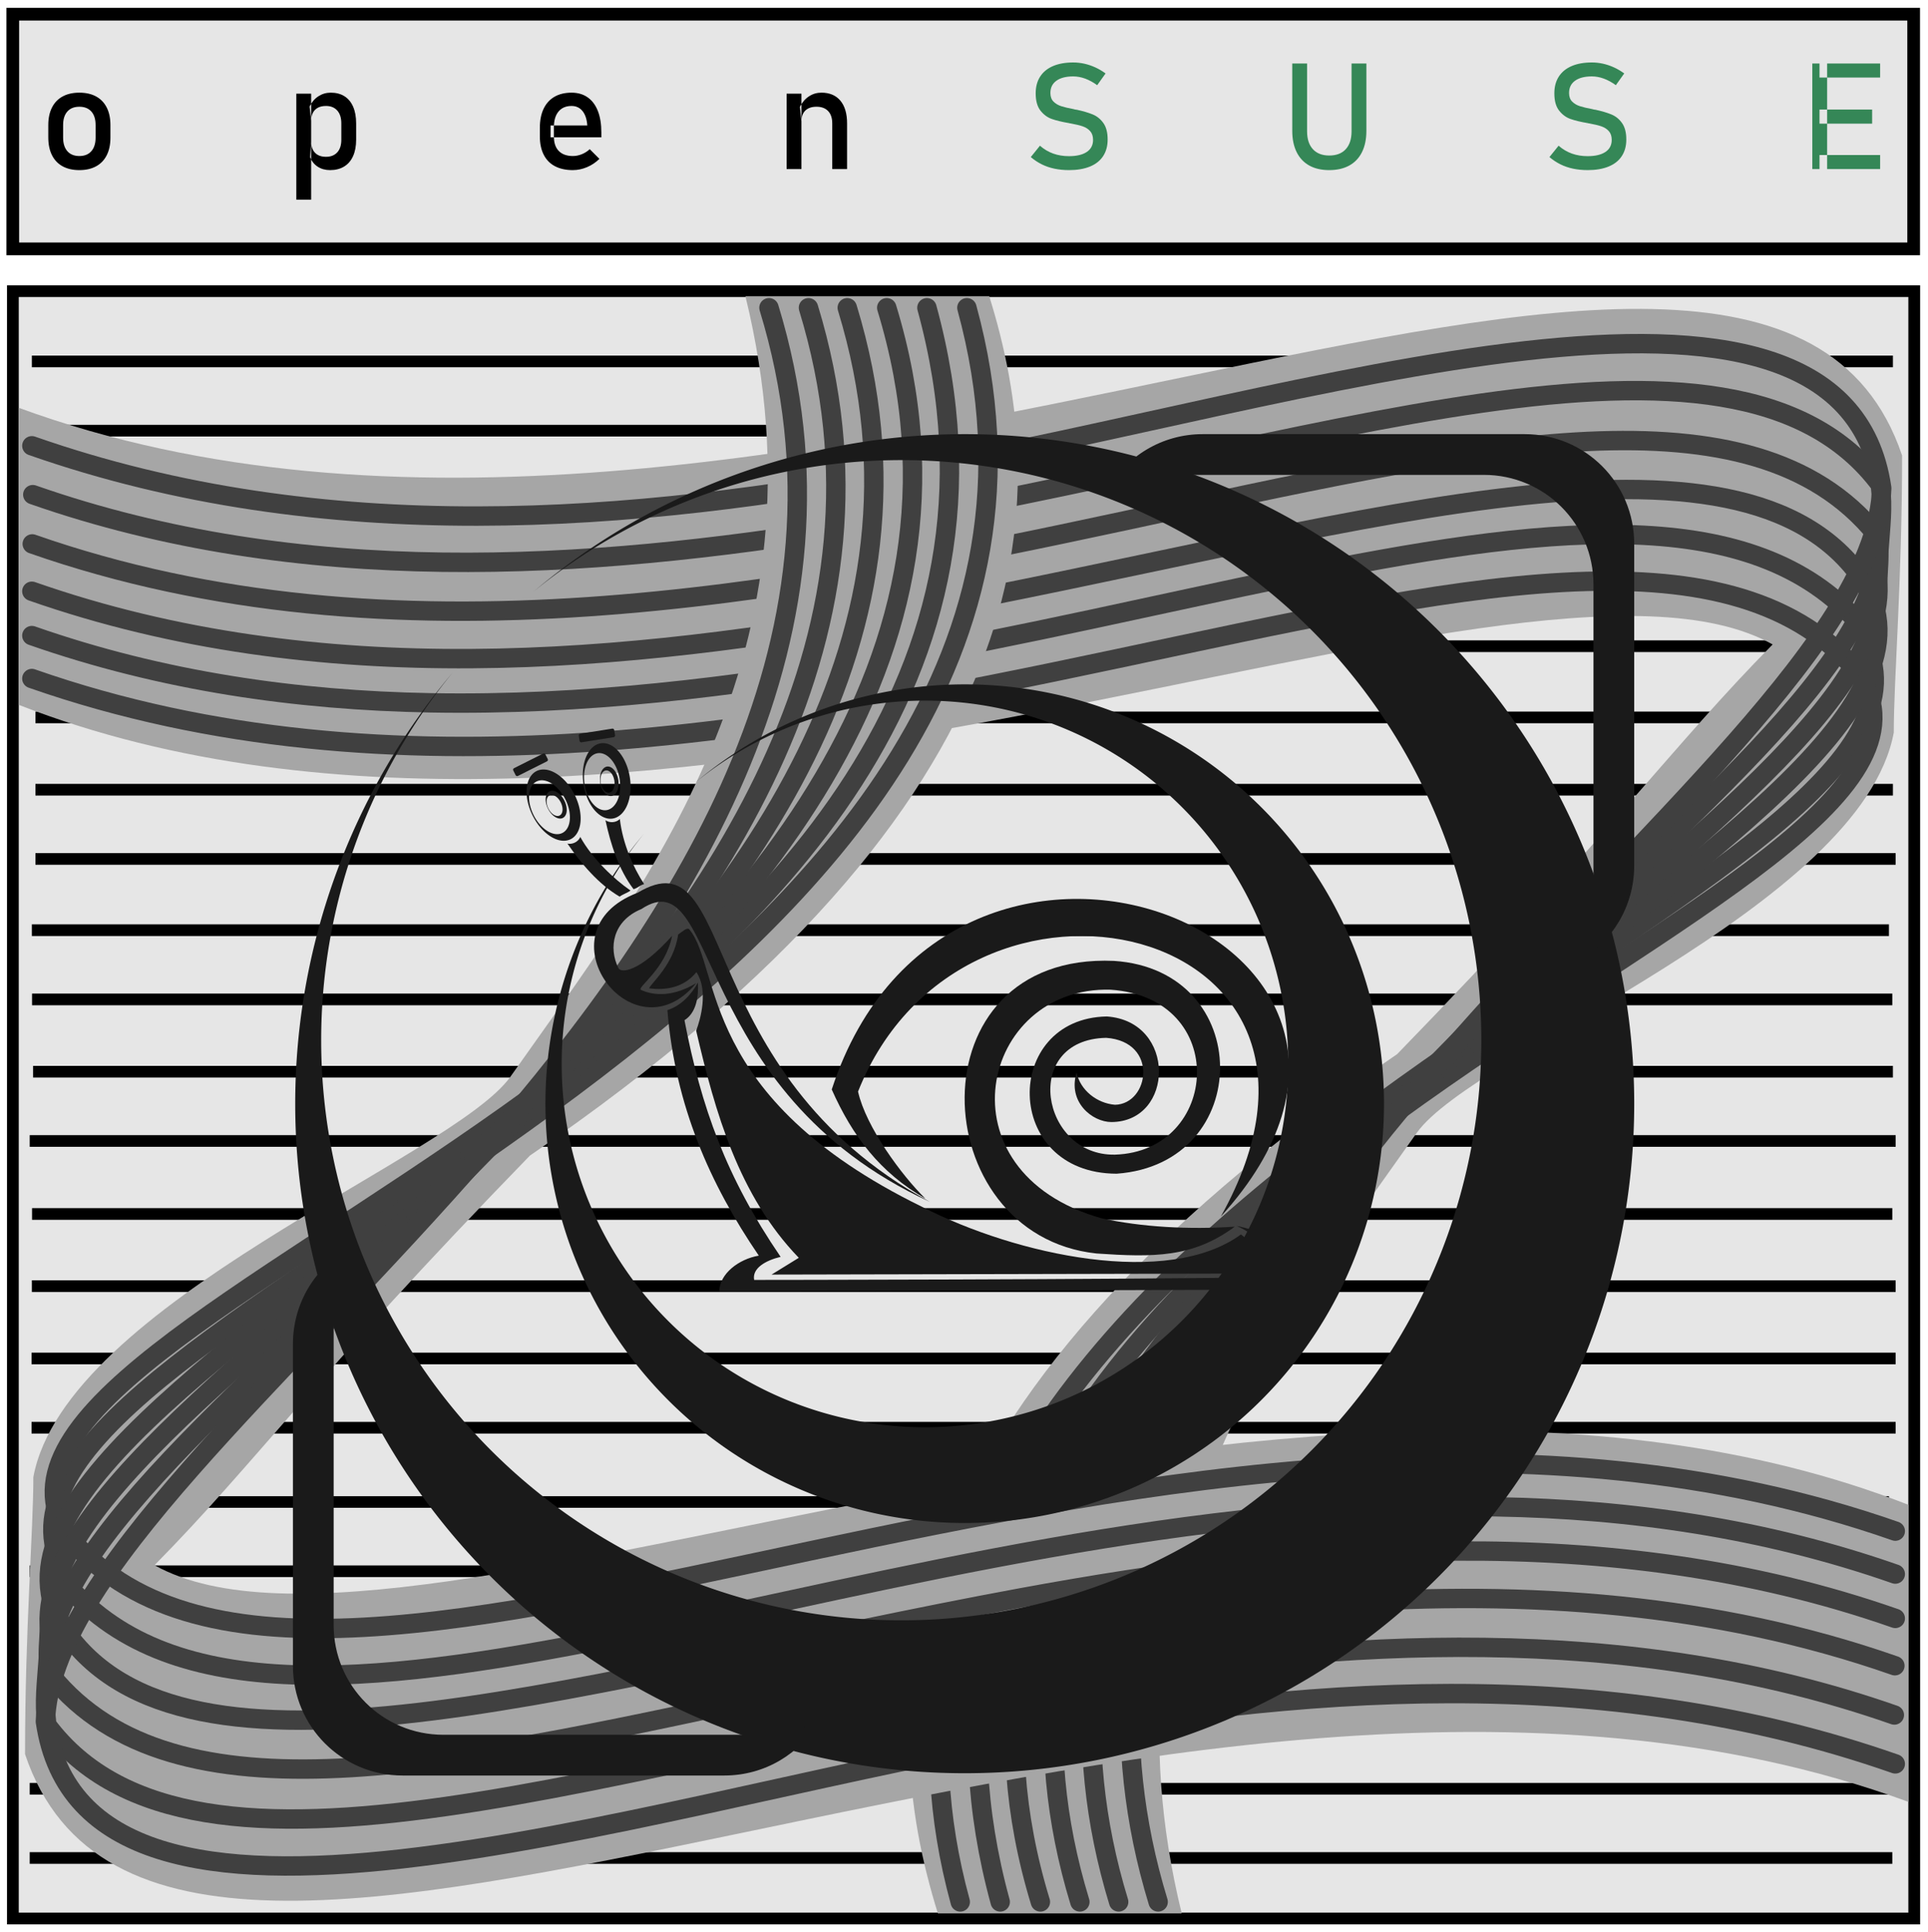
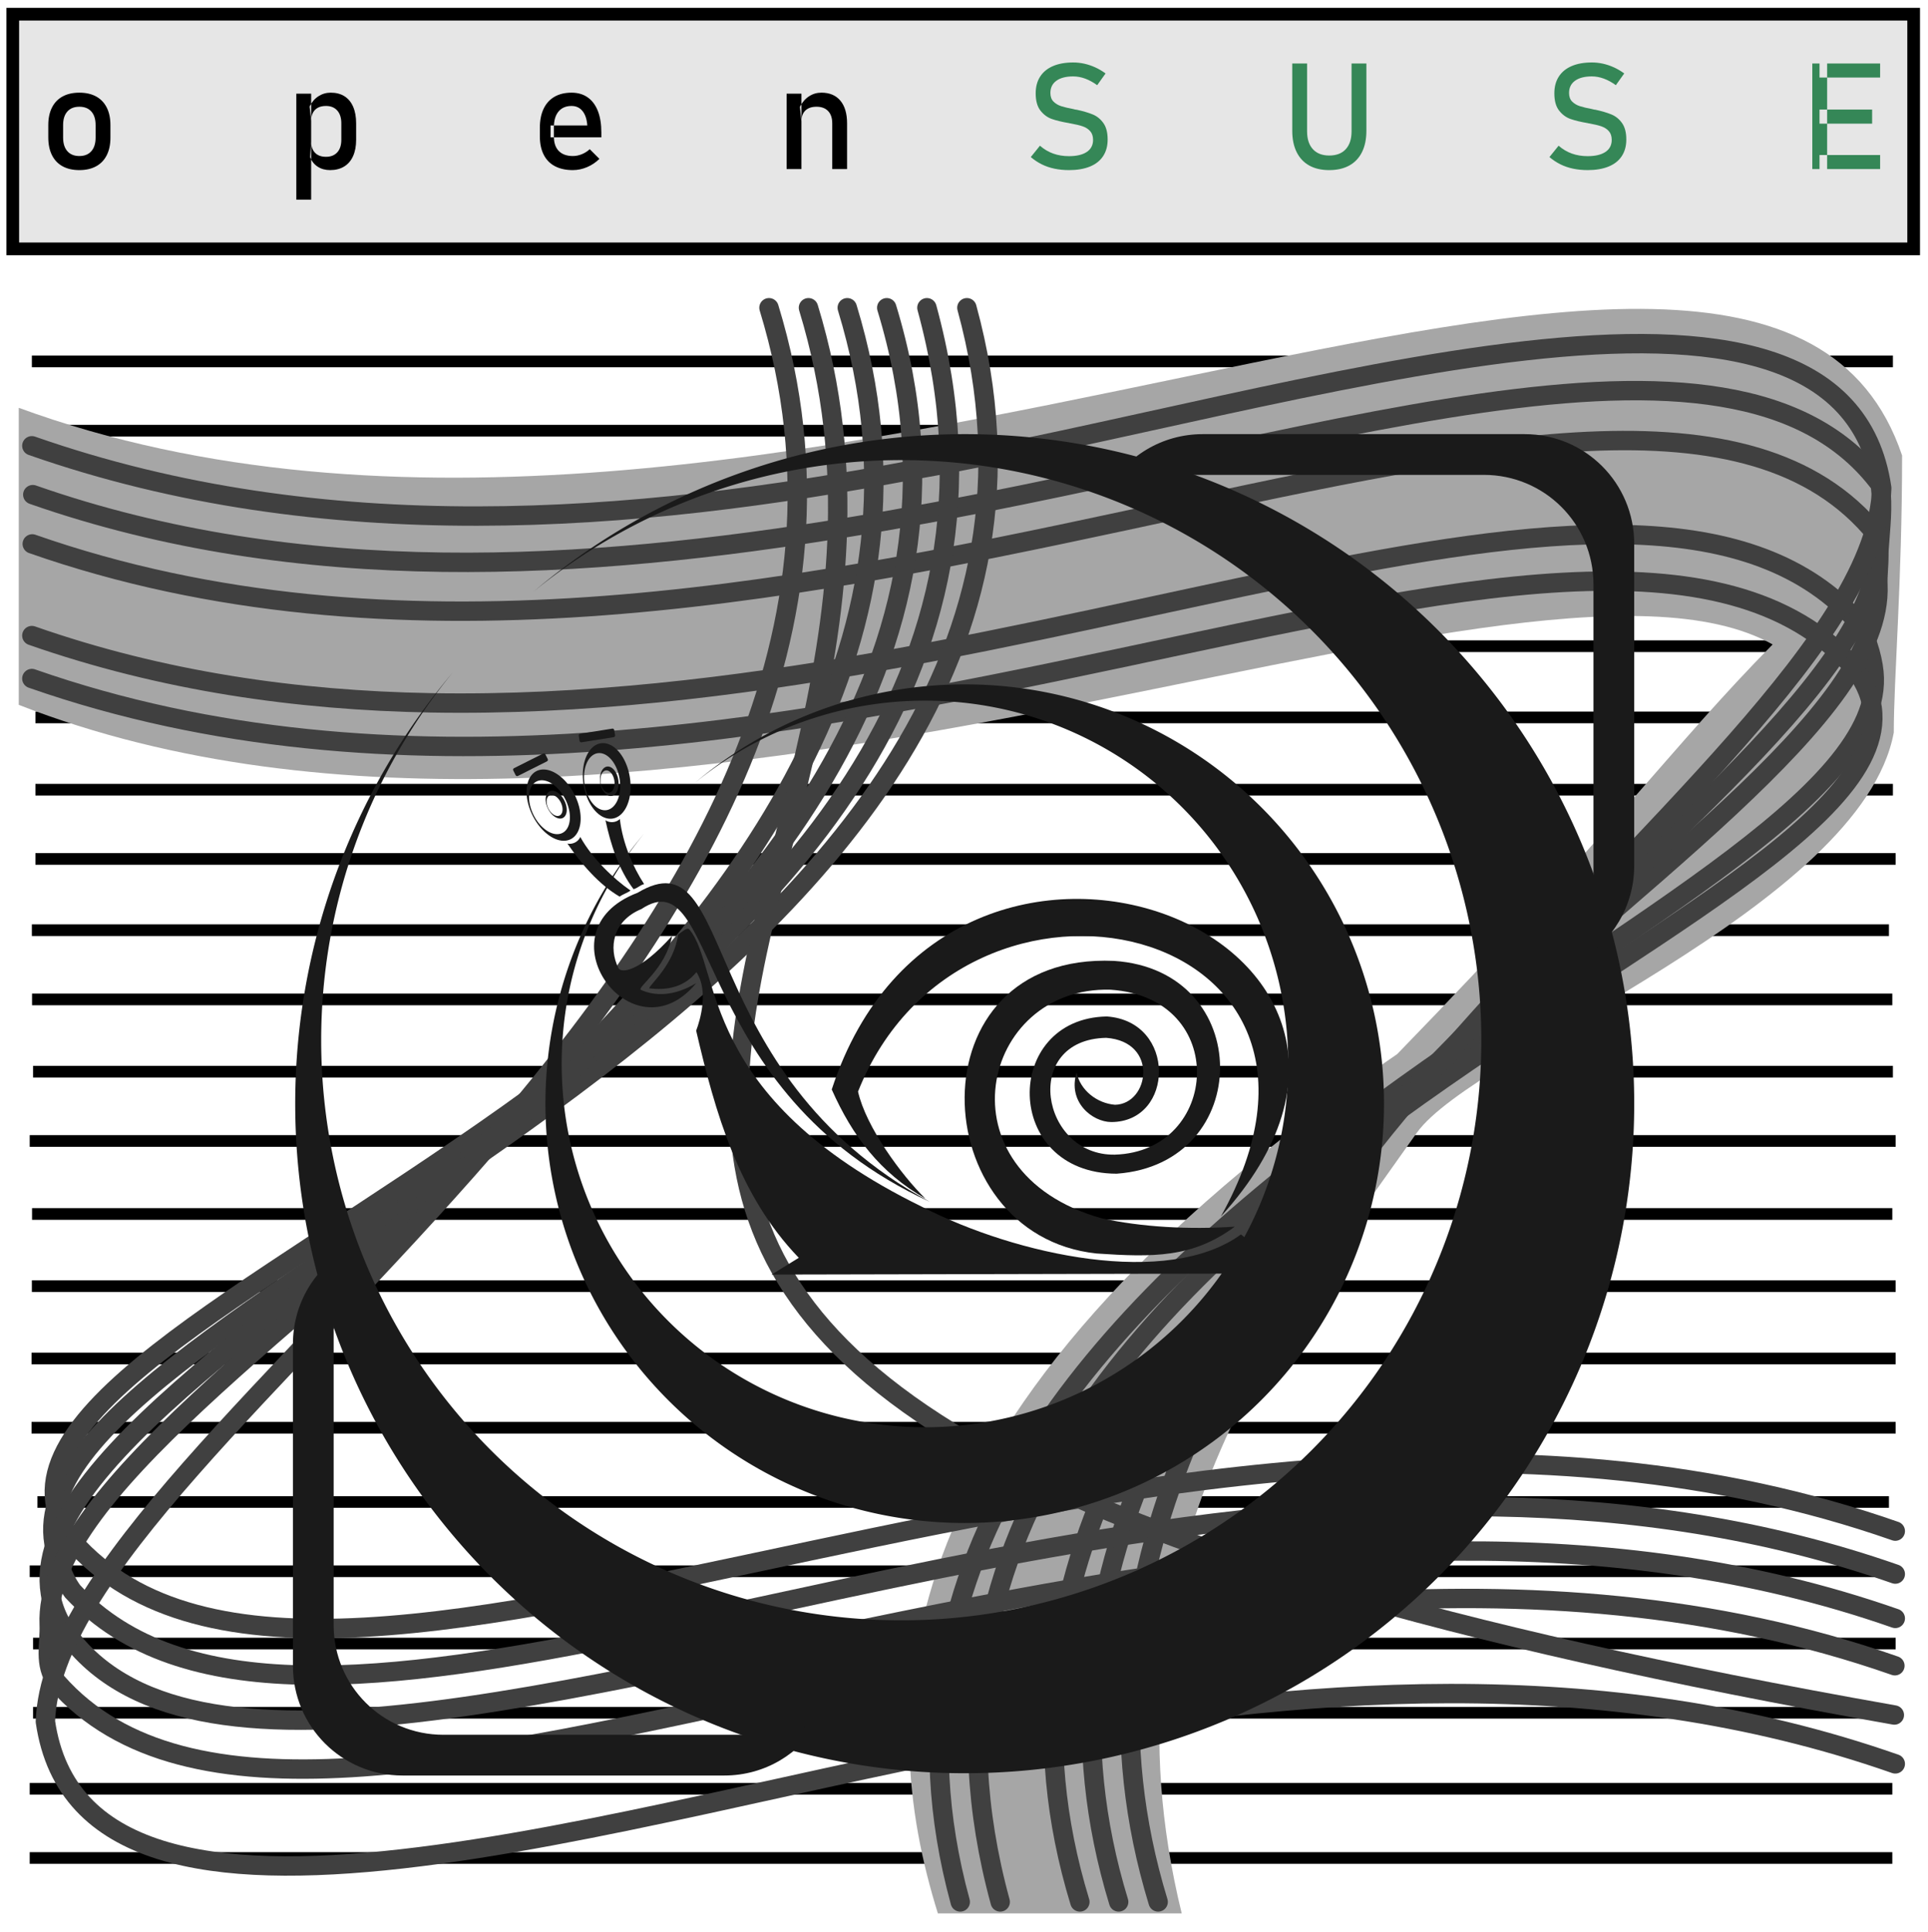
<svg xmlns="http://www.w3.org/2000/svg" xmlns:ns1="http://sodipodi.sourceforge.net/DTD/sodipodi-0.dtd" xmlns:ns2="http://www.inkscape.org/namespaces/inkscape" width="497pt" height="498pt" viewBox="0 0 497 498" version="1.1" id="svg378" ns1:docname="openSUSE Slowroll - Icon - 1960 F.T.L.svg" ns2:version="1.3 (0e150ed6c4, 2023-07-21)" ns2:export-filename="openSUSE Slowroll - Icon - 1960 F.T.L.png" ns2:export-xdpi="144.86922" ns2:export-ydpi="144.86922" xml:space="preserve">
  <ns1:namedview id="namedview380" pagecolor="#ffffff" bordercolor="#000000" borderopacity="0.25" ns2:showpageshadow="2" ns2:pageopacity="0.0" ns2:pagecheckerboard="0" ns2:deskcolor="#d1d1d1" ns2:document-units="pt" showgrid="false" ns2:zoom="0.6277666" ns2:cx="331.33333" ns2:cy="379.91827" ns2:window-width="1366" ns2:window-height="699" ns2:window-x="0" ns2:window-y="0" ns2:window-maximized="1" ns2:current-layer="svg378" showguides="false" />
  <defs id="defs323" />
  <g id="g3" transform="matrix(0.999,0,0,1,0.003,-0.001)">
    <rect id="rect165-6" fill="#e6e6e6" stroke="#000000" stroke-width="3.269" stroke-linecap="butt" stroke-linejoin="miter" stroke-miterlimit="2" width="490.502" height="60.488" x="3.291" y="3.66" />
    <path id="shape0" fill="#000000" fill-rule="evenodd" stroke-opacity="0" stroke="#000000" stroke-width="0" stroke-linecap="square" stroke-linejoin="bevel" d="m 20.473,43.847 c -1.686,0 -3.127,-0.327 -4.325,-0.981 C 14.951,42.211 14.036,41.252 13.404,39.988 12.772,38.724 12.456,37.193 12.456,35.397 v -3.16 c 0,-1.752 0.316,-3.255 0.948,-4.508 0.632,-1.253 1.547,-2.207 2.744,-2.861 1.198,-0.654 2.639,-0.981 4.325,-0.981 1.686,0 3.127,0.327 4.325,0.981 1.198,0.654 2.112,1.608 2.744,2.861 0.632,1.253 0.948,2.756 0.948,4.508 v 3.227 c 0,1.774 -0.316,3.288 -0.948,4.541 -0.632,1.253 -1.547,2.207 -2.744,2.861 -1.198,0.654 -2.639,0.981 -4.325,0.981 m 0,-3.626 c 1.331,0 2.362,-0.416 3.094,-1.247 0.732,-0.832 1.098,-2.002 1.098,-3.51 v -3.227 c 0,-1.508 -0.366,-2.672 -1.098,-3.493 -0.732,-0.821 -1.763,-1.231 -3.094,-1.231 -1.331,0 -2.362,0.41 -3.094,1.231 -0.732,0.821 -1.098,1.985 -1.098,3.493 v 3.227 c 0,1.508 0.366,2.678 1.098,3.51 0.732,0.832 1.763,1.247 3.094,1.247 m 55.987,-16.068 h 3.826 V 51.465 H 76.461 V 24.153 m 8.716,19.694 c -1.22,0 -2.279,-0.288 -3.177,-0.865 -0.898,-0.577 -1.558,-1.397 -1.979,-2.462 l 0.266,-4.059 c 0,0.843 0.15,1.558 0.449,2.146 0.3,0.588 0.732,1.037 1.297,1.347 0.565,0.311 1.259,0.466 2.079,0.466 1.242,0 2.212,-0.383 2.911,-1.148 0.699,-0.765 1.048,-1.846 1.048,-3.243 v -4.225 c 0,-1.419 -0.349,-2.523 -1.048,-3.31 -0.699,-0.787 -1.669,-1.181 -2.911,-1.181 -0.821,0 -1.514,0.15 -2.079,0.449 -0.565,0.299 -0.998,0.737 -1.297,1.314 -0.299,0.577 -0.449,1.275 -0.449,2.096 l -0.399,-3.726 c 0.577,-1.153 1.342,-2.035 2.295,-2.645 0.954,-0.61 2.007,-0.915 3.16,-0.915 1.375,0 2.55,0.305 3.526,0.915 0.976,0.61 1.724,1.508 2.245,2.695 0.521,1.187 0.782,2.623 0.782,4.308 v 4.225 c 0,1.641 -0.266,3.049 -0.798,4.225 -0.532,1.175 -1.303,2.068 -2.312,2.678 -1.009,0.61 -2.212,0.915 -3.609,0.915 m 62.641,0 c -1.796,0 -3.332,-0.333 -4.607,-0.998 -1.275,-0.665 -2.246,-1.652 -2.911,-2.961 -0.665,-1.308 -0.998,-2.883 -0.998,-4.724 v -2.196 c 0,-1.929 0.321,-3.571 0.965,-4.923 0.643,-1.353 1.575,-2.384 2.794,-3.094 1.22,-0.71 2.695,-1.065 4.424,-1.065 1.619,0 3.005,0.405 4.158,1.214 1.153,0.809 2.029,1.979 2.628,3.51 0.599,1.53 0.898,3.371 0.898,5.522 v 1.264 h -13.107 v -3.061 h 9.481 c -0.111,-1.597 -0.521,-2.833 -1.231,-3.709 -0.71,-0.876 -1.652,-1.314 -2.828,-1.314 -1.442,0 -2.561,0.477 -3.36,1.43 -0.798,0.954 -1.198,2.295 -1.198,4.025 v 2.462 c 0,1.619 0.427,2.855 1.281,3.709 0.854,0.854 2.057,1.281 3.61,1.281 0.776,0 1.547,-0.155 2.312,-0.466 0.765,-0.31 1.447,-0.743 2.046,-1.297 l 2.495,2.495 c -0.954,0.931 -2.029,1.647 -3.227,2.146 -1.198,0.499 -2.406,0.748 -3.626,0.748 m 55.156,-19.694 h 3.826 v 19.428 h -3.826 V 24.153 m 11.776,7.651 c 0,-1.375 -0.355,-2.434 -1.065,-3.177 -0.71,-0.743 -1.708,-1.114 -2.994,-1.114 -1.242,0 -2.201,0.327 -2.878,0.981 -0.676,0.654 -1.014,1.58 -1.014,2.778 l -0.399,-3.726 c 0.599,-1.175 1.38,-2.079 2.345,-2.711 0.965,-0.632 2.035,-0.948 3.21,-0.948 2.107,0 3.737,0.688 4.89,2.063 1.153,1.375 1.73,3.327 1.73,5.855 v 11.776 h -3.825 v -11.776" ns1:nodetypes="ccccccccccccccccccccccccccccccccccccccccccccccccccccccccccccccccccccccccccccccccccccccccccccccccccccc" />
    <path id="shape1" fill="#358757" fill-rule="evenodd" stroke-opacity="0" stroke="#000000" stroke-width="0" stroke-linecap="square" stroke-linejoin="bevel" d="m 275.828,43.847 c -1.308,0 -2.55,-0.122 -3.726,-0.366 -1.175,-0.244 -2.268,-0.615 -3.277,-1.114 -1.009,-0.499 -1.957,-1.126 -2.844,-1.88 l 2.362,-2.927 c 1.042,0.909 2.184,1.586 3.426,2.029 1.242,0.443 2.595,0.665 4.059,0.665 1.974,0 3.504,-0.36 4.591,-1.081 1.087,-0.721 1.63,-1.758 1.63,-3.11 0,-0.954 -0.25,-1.708 -0.749,-2.262 -0.499,-0.554 -1.137,-0.965 -1.913,-1.231 -0.776,-0.266 -1.785,-0.51 -3.027,-0.732 -0.022,-0.022 -0.055,-0.033 -0.1,-0.033 -0.044,0 -0.089,0 -0.133,0 l -0.266,-0.067 c -1.819,-0.31 -3.299,-0.665 -4.441,-1.065 -1.142,-0.399 -2.124,-1.12 -2.944,-2.162 -0.821,-1.042 -1.231,-2.517 -1.231,-4.424 v -0.033 c 0,-1.685 0.383,-3.121 1.148,-4.308 0.765,-1.187 1.868,-2.09 3.31,-2.711 1.442,-0.621 3.182,-0.931 5.223,-0.931 0.976,0 1.935,0.105 2.878,0.316 0.943,0.211 1.868,0.521 2.778,0.931 0.909,0.41 1.807,0.937 2.695,1.58 l -2.162,3.027 c -1.042,-0.754 -2.079,-1.319 -3.11,-1.696 -1.031,-0.377 -2.057,-0.566 -3.077,-0.566 -1.863,0 -3.31,0.372 -4.341,1.115 -1.031,0.743 -1.547,1.791 -1.547,3.144 0,0.954 0.266,1.697 0.798,2.229 0.532,0.532 1.192,0.926 1.979,1.181 0.787,0.255 1.891,0.516 3.31,0.782 0.044,0.022 0.089,0.039 0.133,0.05 0.044,0.011 0.089,0.017 0.133,0.017 0.067,0.022 0.139,0.039 0.216,0.05 0.078,0.011 0.15,0.017 0.216,0.017 1.641,0.355 3.016,0.76 4.125,1.214 1.109,0.455 2.029,1.198 2.761,2.229 0.732,1.031 1.098,2.434 1.098,4.208 v 0.067 c 0,1.641 -0.388,3.055 -1.164,4.241 -0.776,1.187 -1.913,2.085 -3.41,2.695 -1.497,0.61 -3.299,0.915 -5.406,0.915 m 67.165,0 c -2.018,0 -3.737,-0.394 -5.156,-1.181 -1.419,-0.787 -2.506,-1.941 -3.26,-3.46 -0.754,-1.519 -1.131,-3.343 -1.131,-5.472 V 16.368 h 3.826 v 17.498 c 0,1.974 0.499,3.504 1.497,4.591 0.998,1.087 2.406,1.63 4.225,1.63 1.841,0 3.26,-0.543 4.258,-1.63 0.998,-1.087 1.497,-2.617 1.497,-4.591 V 16.368 h 3.826 v 17.365 c 0,2.129 -0.377,3.953 -1.131,5.472 -0.754,1.519 -1.846,2.672 -3.277,3.46 -1.43,0.787 -3.155,1.181 -5.173,1.181 m 66.666,0 c -1.309,0 -2.551,-0.122 -3.726,-0.366 -1.175,-0.244 -2.268,-0.615 -3.277,-1.114 -1.009,-0.499 -1.957,-1.126 -2.844,-1.88 l 2.362,-2.927 c 1.042,0.909 2.185,1.586 3.426,2.029 1.242,0.443 2.595,0.665 4.059,0.665 1.974,0 3.504,-0.36 4.591,-1.081 1.087,-0.721 1.63,-1.758 1.63,-3.11 0,-0.954 -0.25,-1.708 -0.748,-2.262 -0.499,-0.554 -1.137,-0.965 -1.913,-1.231 -0.776,-0.266 -1.785,-0.51 -3.027,-0.732 -0.022,-0.022 -0.056,-0.033 -0.1,-0.033 -0.044,0 -0.089,0 -0.133,0 l -0.266,-0.067 c -1.819,-0.31 -3.299,-0.665 -4.441,-1.065 -1.142,-0.399 -2.124,-1.12 -2.944,-2.162 -0.821,-1.042 -1.231,-2.517 -1.231,-4.424 v -0.033 c 0,-1.685 0.383,-3.121 1.148,-4.308 0.765,-1.187 1.868,-2.09 3.31,-2.711 1.441,-0.621 3.182,-0.931 5.223,-0.931 0.976,0 1.935,0.105 2.877,0.316 0.943,0.211 1.868,0.521 2.778,0.931 0.909,0.41 1.808,0.937 2.695,1.58 l -2.162,3.027 c -1.042,-0.754 -2.079,-1.319 -3.11,-1.696 -1.031,-0.377 -2.057,-0.566 -3.077,-0.566 -1.863,0 -3.31,0.372 -4.341,1.115 -1.031,0.743 -1.547,1.791 -1.547,3.144 0,0.954 0.266,1.697 0.798,2.229 0.532,0.532 1.192,0.926 1.979,1.181 0.787,0.255 1.891,0.516 3.31,0.782 0.044,0.022 0.089,0.039 0.133,0.05 0.044,0.011 0.089,0.017 0.133,0.017 0.067,0.022 0.139,0.039 0.216,0.05 0.077,0.011 0.15,0.017 0.216,0.017 1.641,0.355 3.016,0.76 4.125,1.214 1.109,0.455 2.029,1.198 2.761,2.229 0.732,1.031 1.098,2.434 1.098,4.208 v 0.067 c 0,1.641 -0.388,3.055 -1.164,4.241 -0.776,1.187 -1.913,2.085 -3.41,2.695 -1.497,0.61 -3.299,0.915 -5.406,0.915 M 467.642,16.368 h 3.826 v 27.212 h -3.826 v -27.212 m 1.863,23.586 h 15.634 v 3.626 h -15.634 v -3.626 m 0,-11.71 h 13.573 v 3.626 h -13.573 v -3.626 m 0,-11.876 h 15.634 v 3.626 h -15.634 v -3.626" ns1:nodetypes="ccccccccccccccccccccccccccccccccccccccccccccccccccccccccccccccccccccccccccccccccccccccccccccccccccccccccccccccccccccccccccccc" />
  </g>
  <g id="g2">
-     <rect id="rect165" fill="#e6e6e6" stroke="#000000" stroke-width="3.031" stroke-linecap="butt" stroke-linejoin="miter" stroke-miterlimit="2" width="490.13" height="419.456" x="3.323" y="75.054" />
    <path id="rect165-5" fill="#cccccc" stroke="#000000" stroke-width="3.009" stroke-linecap="butt" stroke-linejoin="miter" stroke-miterlimit="2" d="M 487.954,93.162 H 8.216 Z" ns1:nodetypes="ccc" />
    <path id="rect165-5-1" fill="#cccccc" stroke="#000000" stroke-width="3.009" stroke-linecap="butt" stroke-linejoin="miter" stroke-miterlimit="2" d="M 486.934,111.008 H 8.52 Z" ns1:nodetypes="ccc" />
    <path id="rect165-5-18" fill="#cccccc" stroke="#000000" stroke-width="3.009" stroke-linecap="butt" stroke-linejoin="miter" stroke-miterlimit="2" d="M 486.933,129.646 H 8.262 Z" ns1:nodetypes="ccc" />
-     <path id="rect165-5-1-0" fill="#cccccc" stroke="#000000" stroke-width="3.009" stroke-linecap="butt" stroke-linejoin="miter" stroke-miterlimit="2" d="M 487.8,147.493 H 8.262 Z" ns1:nodetypes="ccc" />
    <path id="rect165-5-4" fill="#cccccc" stroke="#000000" stroke-width="3.009" stroke-linecap="butt" stroke-linejoin="miter" stroke-miterlimit="2" d="M 487.725,166.568 H 8.445 Z" ns1:nodetypes="ccc" />
    <path id="rect165-5-1-6" fill="#cccccc" stroke="#000000" stroke-width="3.009" stroke-linecap="butt" stroke-linejoin="miter" stroke-miterlimit="2" d="M 487.798,184.919 H 9.133 Z" ns1:nodetypes="ccc" />
    <path id="rect165-5-18-9" fill="#cccccc" stroke="#000000" stroke-width="3.009" stroke-linecap="butt" stroke-linejoin="miter" stroke-miterlimit="2" d="M 487.954,203.557 H 9.133 Z" ns1:nodetypes="ccc" />
    <path id="rect165-5-1-0-9" fill="#cccccc" stroke="#000000" stroke-width="3.009" stroke-linecap="butt" stroke-linejoin="miter" stroke-miterlimit="2" d="M 488.665,221.404 H 9.133 Z" ns1:nodetypes="ccc" />
    <path id="rect165-5-3" fill="#cccccc" stroke="#000000" stroke-width="3.012" stroke-linecap="butt" stroke-linejoin="miter" stroke-miterlimit="2" d="M 486.934,239.767 H 8.216 Z" ns1:nodetypes="ccc" />
    <path id="rect165-5-1-8" fill="#cccccc" stroke="#000000" stroke-width="3.012" stroke-linecap="butt" stroke-linejoin="miter" stroke-miterlimit="2" d="M 487.798,257.613 H 8.262 Z" ns1:nodetypes="ccc" />
    <path id="rect165-5-18-1" fill="#cccccc" stroke="#000000" stroke-width="3.012" stroke-linecap="butt" stroke-linejoin="miter" stroke-miterlimit="2" d="M 487.951,276.251 H 8.52 Z" ns1:nodetypes="ccc" />
    <path id="rect165-5-1-0-4" fill="#cccccc" stroke="#000000" stroke-width="3.012" stroke-linecap="butt" stroke-linejoin="miter" stroke-miterlimit="2" d="M 488.668,294.098 H 7.655 Z" ns1:nodetypes="ccc" />
    <path id="rect165-5-4-6" fill="#cccccc" stroke="#000000" stroke-width="3.012" stroke-linecap="butt" stroke-linejoin="miter" stroke-miterlimit="2" d="M 487.798,312.916 H 8.262 Z" ns1:nodetypes="ccc" />
    <path id="rect165-5-1-6-6" fill="#cccccc" stroke="#000000" stroke-width="3.012" stroke-linecap="butt" stroke-linejoin="miter" stroke-miterlimit="2" d="M 488.666,331.524 H 8.216 Z" ns1:nodetypes="ccc" />
    <path id="rect165-5-18-9-0" fill="#cccccc" stroke="#000000" stroke-width="3.012" stroke-linecap="butt" stroke-linejoin="miter" stroke-miterlimit="2" d="M 488.667,350.162 H 8.131 Z" ns1:nodetypes="ccc" />
    <path id="rect165-5-1-0-9-8" fill="#cccccc" stroke="#000000" stroke-width="3.012" stroke-linecap="butt" stroke-linejoin="miter" stroke-miterlimit="2" d="M 488.666,368.009 H 8.131 Z" ns1:nodetypes="ccc" />
    <path id="rect165-5-3-2" fill="#cccccc" stroke="#000000" stroke-width="3" stroke-linecap="butt" stroke-linejoin="miter" stroke-miterlimit="2" d="M 486.934,387.159 H 9.644 Z" ns1:nodetypes="ccc" />
    <path id="rect165-5-1-8-3" fill="#cccccc" stroke="#000000" stroke-width="3" stroke-linecap="butt" stroke-linejoin="miter" stroke-miterlimit="2" d="M 486.935,405.005 H 7.654 Z" ns1:nodetypes="ccc" />
    <path id="rect165-5-18-1-4" fill="#cccccc" stroke="#000000" stroke-width="3" stroke-linecap="butt" stroke-linejoin="miter" stroke-miterlimit="2" d="M 488.665,423.643 H 8.52 Z" ns1:nodetypes="ccc" />
    <path id="rect165-5-1-0-4-4" fill="#cccccc" stroke="#000000" stroke-width="3" stroke-linecap="butt" stroke-linejoin="miter" stroke-miterlimit="2" d="M 488.665,441.49 H 8.52 Z" ns1:nodetypes="ccc" />
    <path id="rect165-5-4-6-3" fill="#cccccc" stroke="#000000" stroke-width="3" stroke-linecap="butt" stroke-linejoin="miter" stroke-miterlimit="2" d="M 487.8,461.069 H 7.655 Z" ns1:nodetypes="ccc" />
    <path id="rect165-5-1-6-6-1" fill="#cccccc" stroke="#000000" stroke-width="3" stroke-linecap="butt" stroke-linejoin="miter" stroke-miterlimit="2" d="M 487.799,478.916 H 7.654 Z" ns1:nodetypes="ccc" />
    <g id="group1" transform="matrix(0.992,0,0,0.992,3.924,77.765)" fill="none">
      <path id="shape2" transform="translate(0,-4.4408232e-4)" fill="#a6a6a6" fill-rule="evenodd" stroke-opacity="0" stroke="#000000" stroke-width="0" stroke-linecap="square" stroke-linejoin="bevel" d="M 0.922,104.759 V 27.574 C 194.511,98.609 453.546,-69.316 490.32,39.959 c 0,32.928 -2.16,57.888 -2.16,72 -8.406,45.221 -109.07,83.074 -123.95,104.001 C 329.163,265.726 280.406,325.959 303.12,418.78 h -63.361 c -16.285,-52.263 -17.162,-129.908 119.37,-223.286 56.952,-58.632 71.343,-79.865 97.551,-106.432 C 390.713,52.272 162.773,168.001 0.922,104.759 Z" ns1:nodetypes="cccccccccc" />
      <path id="shape3" transform="translate(4.32,61.448)" fill="none" stroke="#404040" stroke-width="5.04" stroke-linecap="round" stroke-linejoin="round" d="m 0,25.312 c 33.879,11.863 68.773,16.838 103.604,17.473 157.929,2.884 313.52,-82.607 370.024,-21.961 2.933,3.962 4.653,9.92 5.054,13.959 C 485.053,98.917 192.361,175.519 241.252,354.352" ns1:nodetypes="cscsc" />
      <path id="shape01" transform="translate(4.32,72.607)" fill="none" stroke="#404040" stroke-width="5.04" stroke-linecap="round" stroke-linejoin="round" d="M 0,25.312 C 187.491,90.966 406.76,-53.264 473.76,22.792 520.381,84.375 198.923,150.311 251.64,343.192" ns1:nodetypes="ccc" />
-       <path id="shape011" transform="translate(4.32,48.69)" fill="none" stroke="#404040" stroke-width="5.04" stroke-linecap="round" stroke-linejoin="round" d="M 0,26.55 C 74.571,52.662 154.243,45.35 227.376,31.856 338.118,11.422 440.832,-22.439 474.459,21.76 523.972,88.643 205.763,182.869 262.08,367.11" ns1:nodetypes="cccc" />
      <path id="shape02" transform="translate(4.425,36.389)" fill="none" stroke="#404040" stroke-width="5.04" stroke-linecap="round" stroke-linejoin="round" d="m 0,26.55 c 187.491,65.653 410.655,-80.34 477.655,-4.284 3.461,4.675 1.743,9.894 1.958,14.962 C 482.478,104.659 219.855,208.049 272.235,379.411" ns1:nodetypes="ccsc" />
      <path id="shape03" transform="translate(4.566,23.587)" fill="none" stroke="#404040" stroke-width="5.04" stroke-linecap="round" stroke-linejoin="round" d="m 0,26.55 c 69.331,24.278 143.566,19.772 212.984,8.296 118.308,-19.558 228.758,-62.364 267.124,-10.887 0.717,6.241 0.067,10.573 -0.377,17.112 C 475.019,110.411 230.711,223.851 282.174,392.213" ns1:nodetypes="cscsc" />
      <path id="shape04" transform="translate(4.32,6.92)" fill="none" stroke="#404040" stroke-width="5.04" stroke-linecap="round" stroke-linejoin="round" d="M 0,30.519 C 75.885,57.092 156.14,50.611 229.667,36.663 327.615,19.442 470.359,-29.921 480.713,41.52 478.104,117.525 241.011,239.845 292.68,408.879" ns1:nodetypes="cccc" />
    </g>
    <g id="g1529" transform="matrix(-0.992,0,0,-0.992,492.852,491.798)" fill="none">
-       <path id="path1515" transform="translate(0,-4.4408232e-4)" fill="#a6a6a6" fill-rule="evenodd" stroke-opacity="0" stroke="#000000" stroke-width="0" stroke-linecap="square" stroke-linejoin="bevel" d="M 0.922,104.759 V 27.574 C 194.511,98.609 453.546,-69.316 490.32,39.959 c 0,32.928 -2.16,57.888 -2.16,72 -8.406,45.221 -109.07,83.074 -123.95,104.001 C 329.163,265.726 280.406,325.959 303.12,418.78 h -63.361 c -16.285,-52.263 -17.162,-129.908 119.37,-223.286 56.952,-58.632 71.343,-79.865 97.551,-106.432 C 390.713,52.272 162.773,168.001 0.922,104.759 Z" ns1:nodetypes="cccccccccc" />
      <path id="path1517" transform="translate(4.32,61.448)" fill="none" stroke="#404040" stroke-width="5.04" stroke-linecap="round" stroke-linejoin="round" d="m 0,25.312 c 33.879,11.863 68.773,16.838 103.604,17.473 157.929,2.884 313.52,-82.607 370.024,-21.961 2.933,3.962 4.653,9.92 5.054,13.959 C 485.053,98.917 192.361,175.519 241.252,354.352" ns1:nodetypes="cscsc" />
      <path id="path1519" transform="translate(4.32,72.607)" fill="none" stroke="#404040" stroke-width="5.04" stroke-linecap="round" stroke-linejoin="round" d="M 0,25.312 C 187.491,90.966 406.76,-53.264 473.76,22.792 520.381,84.375 198.923,150.311 251.64,343.192" ns1:nodetypes="ccc" />
      <path id="path1521" transform="translate(4.32,48.69)" fill="none" stroke="#404040" stroke-width="5.04" stroke-linecap="round" stroke-linejoin="round" d="M 0,26.55 C 74.571,52.662 154.243,45.35 227.376,31.856 338.118,11.422 440.832,-22.439 474.459,21.76 523.972,88.643 205.763,182.869 262.08,367.11" ns1:nodetypes="cccc" />
      <path id="path1523" transform="translate(4.425,36.389)" fill="none" stroke="#404040" stroke-width="5.04" stroke-linecap="round" stroke-linejoin="round" d="m 0,26.55 c 187.491,65.653 410.655,-80.34 477.655,-4.284 3.461,4.675 1.743,9.894 1.958,14.962 C 482.478,104.659 219.855,208.049 272.235,379.411" ns1:nodetypes="ccsc" />
-       <path id="path1525" transform="translate(4.566,23.587)" fill="none" stroke="#404040" stroke-width="5.04" stroke-linecap="round" stroke-linejoin="round" d="m 0,26.55 c 69.331,24.278 143.566,19.772 212.984,8.296 118.308,-19.558 228.758,-62.364 267.124,-10.887 0.717,6.241 0.067,10.573 -0.377,17.112 C 475.019,110.411 230.711,223.851 282.174,392.213" ns1:nodetypes="cscsc" />
+       <path id="path1525" transform="translate(4.566,23.587)" fill="none" stroke="#404040" stroke-width="5.04" stroke-linecap="round" stroke-linejoin="round" d="m 0,26.55 C 475.019,110.411 230.711,223.851 282.174,392.213" ns1:nodetypes="cscsc" />
      <path id="path1527" transform="translate(4.32,6.92)" fill="none" stroke="#404040" stroke-width="5.04" stroke-linecap="round" stroke-linejoin="round" d="M 0,30.519 C 75.885,57.092 156.14,50.611 229.667,36.663 327.615,19.442 470.359,-29.921 480.713,41.52 478.104,117.525 241.011,239.845 292.68,408.879" ns1:nodetypes="cccc" />
    </g>
  </g>
  <g id="g14" transform="translate(1.489,1.259)">
    <g id="g1">
      <path id="path573" style="fill:#1a1a1a;fill-opacity:1;stroke-width:3.858;stroke-linecap:round;stroke-linejoin:round" d="M 247.196,110.644 A 172.584,172.584 0 0 1 419.779,283.228 172.584,172.584 0 0 1 247.196,455.812 172.584,172.584 0 0 1 74.612,283.228 172.584,172.584 0 0 1 115.196,172.096 149.531,149.531 0 0 0 81.305,266.868 149.531,149.531 0 0 0 230.836,416.399 149.531,149.531 0 0 0 380.366,266.868 149.531,149.531 0 0 0 230.836,117.337 149.531,149.531 0 0 0 136.064,151.228 172.584,172.584 0 0 1 247.196,110.644 Z m -114.16,43.16 a 149.531,149.531 0 0 0 -0.391,0.341 172.584,172.584 0 0 1 0.391,-0.341 z m -14.922,14.873 a 149.531,149.531 0 0 0 -0.341,0.391 172.584,172.584 0 0 1 0.341,-0.391 z" />
      <path id="path7" style="fill:#1a1a1a;fill-opacity:1;stroke-width:2.416;stroke-linecap:round;stroke-linejoin:round" d="M 247.196,175.144 A 108.084,108.084 0 0 1 355.279,283.228 108.084,108.084 0 0 1 247.196,391.312 108.084,108.084 0 0 1 139.112,283.228 a 108.084,108.084 0 0 1 25.416,-69.598 93.647,93.647 0 0 0 -21.225,59.353 93.647,93.647 0 0 0 93.647,93.647 93.647,93.647 0 0 0 93.646,-93.647 93.647,93.647 0 0 0 -93.646,-93.647 93.647,93.647 0 0 0 -59.352,21.225 108.084,108.084 0 0 1 69.599,-25.416 z m -71.495,27.03 a 93.647,93.647 0 0 0 -0.245,0.214 108.084,108.084 0 0 1 0.245,-0.214 z m -9.345,9.314 a 93.647,93.647 0 0 0 -0.213,0.245 108.084,108.084 0 0 1 0.213,-0.245 z" />
      <path id="rect124" style="fill:#1a1a1a;fill-opacity:1;stroke-width:7.422;stroke-linecap:round;stroke-linejoin:round" d="m 391.502,110.644 c 15.665,0 28.276,12.611 28.276,28.276 v 82.937 c 0,10.541 -5.723,19.68 -14.232,24.543 2.364,-4.136 3.732,-8.92 3.732,-14.043 v -82.937 c 0,-15.665 -12.611,-28.276 -28.276,-28.276 h -82.937 c -5.123,0 -9.906,1.369 -14.042,3.732 4.864,-8.508 14.001,-14.232 24.542,-14.232 z" />
      <path id="path125" style="fill:#1a1a1a;fill-opacity:1;stroke-width:7.422;stroke-linecap:round;stroke-linejoin:round" d="m 102.299,456.4 c -15.665,0 -28.276,-12.611 -28.276,-28.276 v -82.937 c 0,-10.541 5.723,-19.68 14.232,-24.543 -2.364,4.136 -3.732,8.92 -3.732,14.043 v 82.937 c 0,15.665 12.611,28.276 28.276,28.276 h 82.937 c 5.123,0 9.906,-1.369 14.042,-3.732 -4.864,8.508 -14.001,14.232 -24.542,14.232 z" />
    </g>
    <g id="g13" transform="matrix(0.713,0,0,0.713,-334.252,188.559)">
      <g id="g12" transform="matrix(0.56,0,0,0.56,352.562,0.175)" style="fill:#1a1a1a">
        <path style="fill:#1a1a1a;stroke-width:8.504;stroke-linecap:round;stroke-linejoin:round" d="m 1001.012,316.176 c -27.21,20.144 -52.663,19.811 -89.234,17.319 -111.461,-11.827 -119.394,-194.591 11.263,-188.889 91.248,5.999 90.804,130.985 1.707,137.386 -73.828,-0.185 -73.681,-100.344 -6.307,-101.511 45.113,3.198 43.607,68.002 2.919,68.164 -12.373,-0.031 -28.311,-12.924 -22.484,-31.932 2.445,11.496 13.247,19.868 24.853,20.779 22.148,-0.485 28.33,-40.736 -5.736,-43.216 -54.955,1.134 -42.252,76.255 5.586,75.418 67.712,-2.053 74.647,-101.321 -2.822,-106.488 -83.693,-2.377 -111.775,117.551 -5.974,147.51 26.116,5.756 56.587,7.429 86.23,5.46 z" id="path1" ns1:nodetypes="ccccccccccccc" />
        <path style="fill:#1a1a1a;stroke-width:8.504;stroke-linecap:round;stroke-linejoin:round" d="m 801.267,298.065 c -29.238,-16.734 -47.044,-40.274 -60.455,-70.436 75.489,-231.157 414.729,-97.693 251.21,81.993 106.323,-190.349 -166.13,-251.893 -234.235,-80.653 5.1,22.809 28.057,54.007 43.48,69.096 z" id="path2" ns1:nodetypes="ccccc" />
-         <path style="fill:#1a1a1a;stroke-width:8.504;stroke-linecap:round;stroke-linejoin:round" d="m 654.43,158.604 c -4.438,8 -10.82,14.86 -19.719,17.79 5.067,61.783 27.506,112.301 59.014,158.492 -12.928,2.183 -25.327,11.678 -25.529,23.064 l 397.654,-1.257 c -7.756,-20.42 -35.141,-34.781 -63.656,-41.041 14.058,6.354 29.098,20.116 32.483,33.035 -114.719,1.738 -343.957,1.869 -343.957,1.869 -1.438,-7.609 7.583,-12.627 17.083,-14.896 -35.179,-51.486 -51.257,-96.544 -62.061,-152.757 7.419,-4.677 9.186,-14.649 8.688,-24.298 z" id="path3" ns1:nodetypes="ccccccccccc" />
        <path style="fill:#1a1a1a;stroke-width:8.504;stroke-linecap:round;stroke-linejoin:round" d="m 653.314,158.971 c -41.094,49.909 -102.42,-33.716 -37.824,-58.359 64.668,-38.692 34.059,115.392 188.592,199.512 C 648.564,228.641 668.286,77.827 617.889,111.154 c -18.306,7.506 -21.428,24.976 -14.732,38.204 1.567,3.096 13.292,2.853 34.607,-20.951 -4.29,21.821 -23.209,33.529 -20.087,34.94 9.292,4.201 21.647,4.002 35.637,-4.376 z" id="path4" ns1:nodetypes="ccccscsc" />
        <g id="g6" transform="rotate(-26.665,619.077,30.688)" style="fill:#1a1a1a">
          <path id="path5" style="fill:#1a1a1a;stroke-width:8.504;stroke-linecap:round;stroke-linejoin:round" d="M 561.412,-7.915 A 15.13,24.593 0 0 0 546.281,16.679 15.13,24.593 0 0 0 561.412,41.272 15.13,24.593 0 0 0 576.542,16.679 15.13,24.593 0 0 0 561.412,-7.915 Z m -3,6 A 11.439,18.593 0 0 1 569.851,16.679 11.439,18.593 0 0 1 558.412,35.272 11.439,18.593 0 0 1 546.973,16.679 11.439,18.593 0 0 1 558.412,-1.915 Z" />
          <path id="path6" style="fill:#1a1a1a;stroke-width:3.317;stroke-linecap:round;stroke-linejoin:round" d="m 563.034,7.562 a 5.902,9.593 0 0 0 -5.902,9.593 5.902,9.593 0 0 0 5.902,9.593 5.902,9.593 0 0 0 5.902,-9.593 5.902,9.593 0 0 0 -5.902,-9.593 z m -1.17,2.34 a 4.462,7.253 0 0 1 4.462,7.253 4.462,7.253 0 0 1 -4.462,7.253 4.462,7.253 0 0 1 -4.462,-7.253 4.462,7.253 0 0 1 4.462,-7.253 z" />
          <path id="rect6" style="fill:#1a1a1a;stroke-width:8.504;stroke-linecap:round;stroke-linejoin:round" d="m 549.268,-16.105 h 21.009 c 0.604,0 1.091,0.487 1.091,1.091 v 3.419 c 0,0.604 -0.487,1.091 -1.091,1.091 h -21.009 c -0.604,0 -1.091,-0.487 -1.091,-1.091 v -3.419 c 0,-0.604 0.487,-1.091 1.091,-1.091 z" />
        </g>
        <g id="g10" transform="rotate(-9.027,652.911,-193.516)" style="fill:#1a1a1a">
          <path id="path8" style="fill:#1a1a1a;stroke-width:8.504;stroke-linecap:round;stroke-linejoin:round" d="M 561.412,-7.915 A 15.13,24.593 0 0 0 546.281,16.679 15.13,24.593 0 0 0 561.412,41.272 15.13,24.593 0 0 0 576.542,16.679 15.13,24.593 0 0 0 561.412,-7.915 Z m -3,6 A 11.439,18.593 0 0 1 569.851,16.679 11.439,18.593 0 0 1 558.412,35.272 11.439,18.593 0 0 1 546.973,16.679 11.439,18.593 0 0 1 558.412,-1.915 Z" />
          <path id="path9" style="fill:#1a1a1a;stroke-width:3.317;stroke-linecap:round;stroke-linejoin:round" d="m 563.034,7.562 a 5.902,9.593 0 0 0 -5.902,9.593 5.902,9.593 0 0 0 5.902,9.593 5.902,9.593 0 0 0 5.902,-9.593 5.902,9.593 0 0 0 -5.902,-9.593 z m -1.17,2.34 a 4.462,7.253 0 0 1 4.462,7.253 4.462,7.253 0 0 1 -4.462,7.253 4.462,7.253 0 0 1 -4.462,-7.253 4.462,7.253 0 0 1 4.462,-7.253 z" />
          <path id="path10" style="fill:#1a1a1a;stroke-width:8.504;stroke-linecap:round;stroke-linejoin:round" d="m 549.268,-16.105 h 21.009 c 0.604,0 1.091,0.487 1.091,1.091 v 3.419 c 0,0.604 -0.487,1.091 -1.091,1.091 h -21.009 c -0.604,0 -1.091,-0.487 -1.091,-1.091 v -3.419 c 0,-0.604 0.487,-1.091 1.091,-1.091 z" />
        </g>
        <path style="fill:#1a1a1a;stroke-width:8.504;stroke-linecap:round;stroke-linejoin:round" d="m 603.898,103.129 c -13.547,-7.933 -24.755,-21.198 -33.711,-34.254 2.709,0.649 6.827,-0.721 8.288,-4.286 7.675,14.001 22.082,27.51 32.434,34.595 -2.15,1.643 -4.862,2.301 -7.011,3.945 z" id="path11" ns1:nodetypes="ccccc" />
        <path style="fill:#1a1a1a;stroke-width:8.504;stroke-linecap:round;stroke-linejoin:round" d="m 612.864,98.309 c -9.509,-12.492 -14.825,-29.023 -18.139,-44.505 2.258,1.632 6.588,1.932 9.295,-0.809 1.769,15.869 8.781,31.528 15.658,42.02 -2.613,0.701 -4.201,2.593 -6.815,3.295 z" id="path12" ns1:nodetypes="ccccc" />
      </g>
      <path style="fill:#1a1a1a;stroke-width:8.504;stroke-linecap:round;stroke-linejoin:round" d="m 745.661,194.552 c 3.282,-2.02 6.564,-4.04 9.846,-6.06 -21.76,-22.566 -30.207,-52.489 -37.106,-82.112 1.578,-4.131 4.449,-14.411 0.165,-21.051 0.017,-0.932 -4.02,7.49 -17.143,5.728 0.329,-1.525 8.963,-8.499 10.457,-19.428 1.579,-1.088 3.303,-2.775 4.075,-1.842 11.646,14.069 2.825,60.467 83.996,100.214 34.508,17.705 89.059,29.316 115.423,10.033 5.434,4.184 8.629,8.577 11.259,14.131 z" id="path13" ns1:nodetypes="ccccccscccc" />
    </g>
  </g>
</svg>